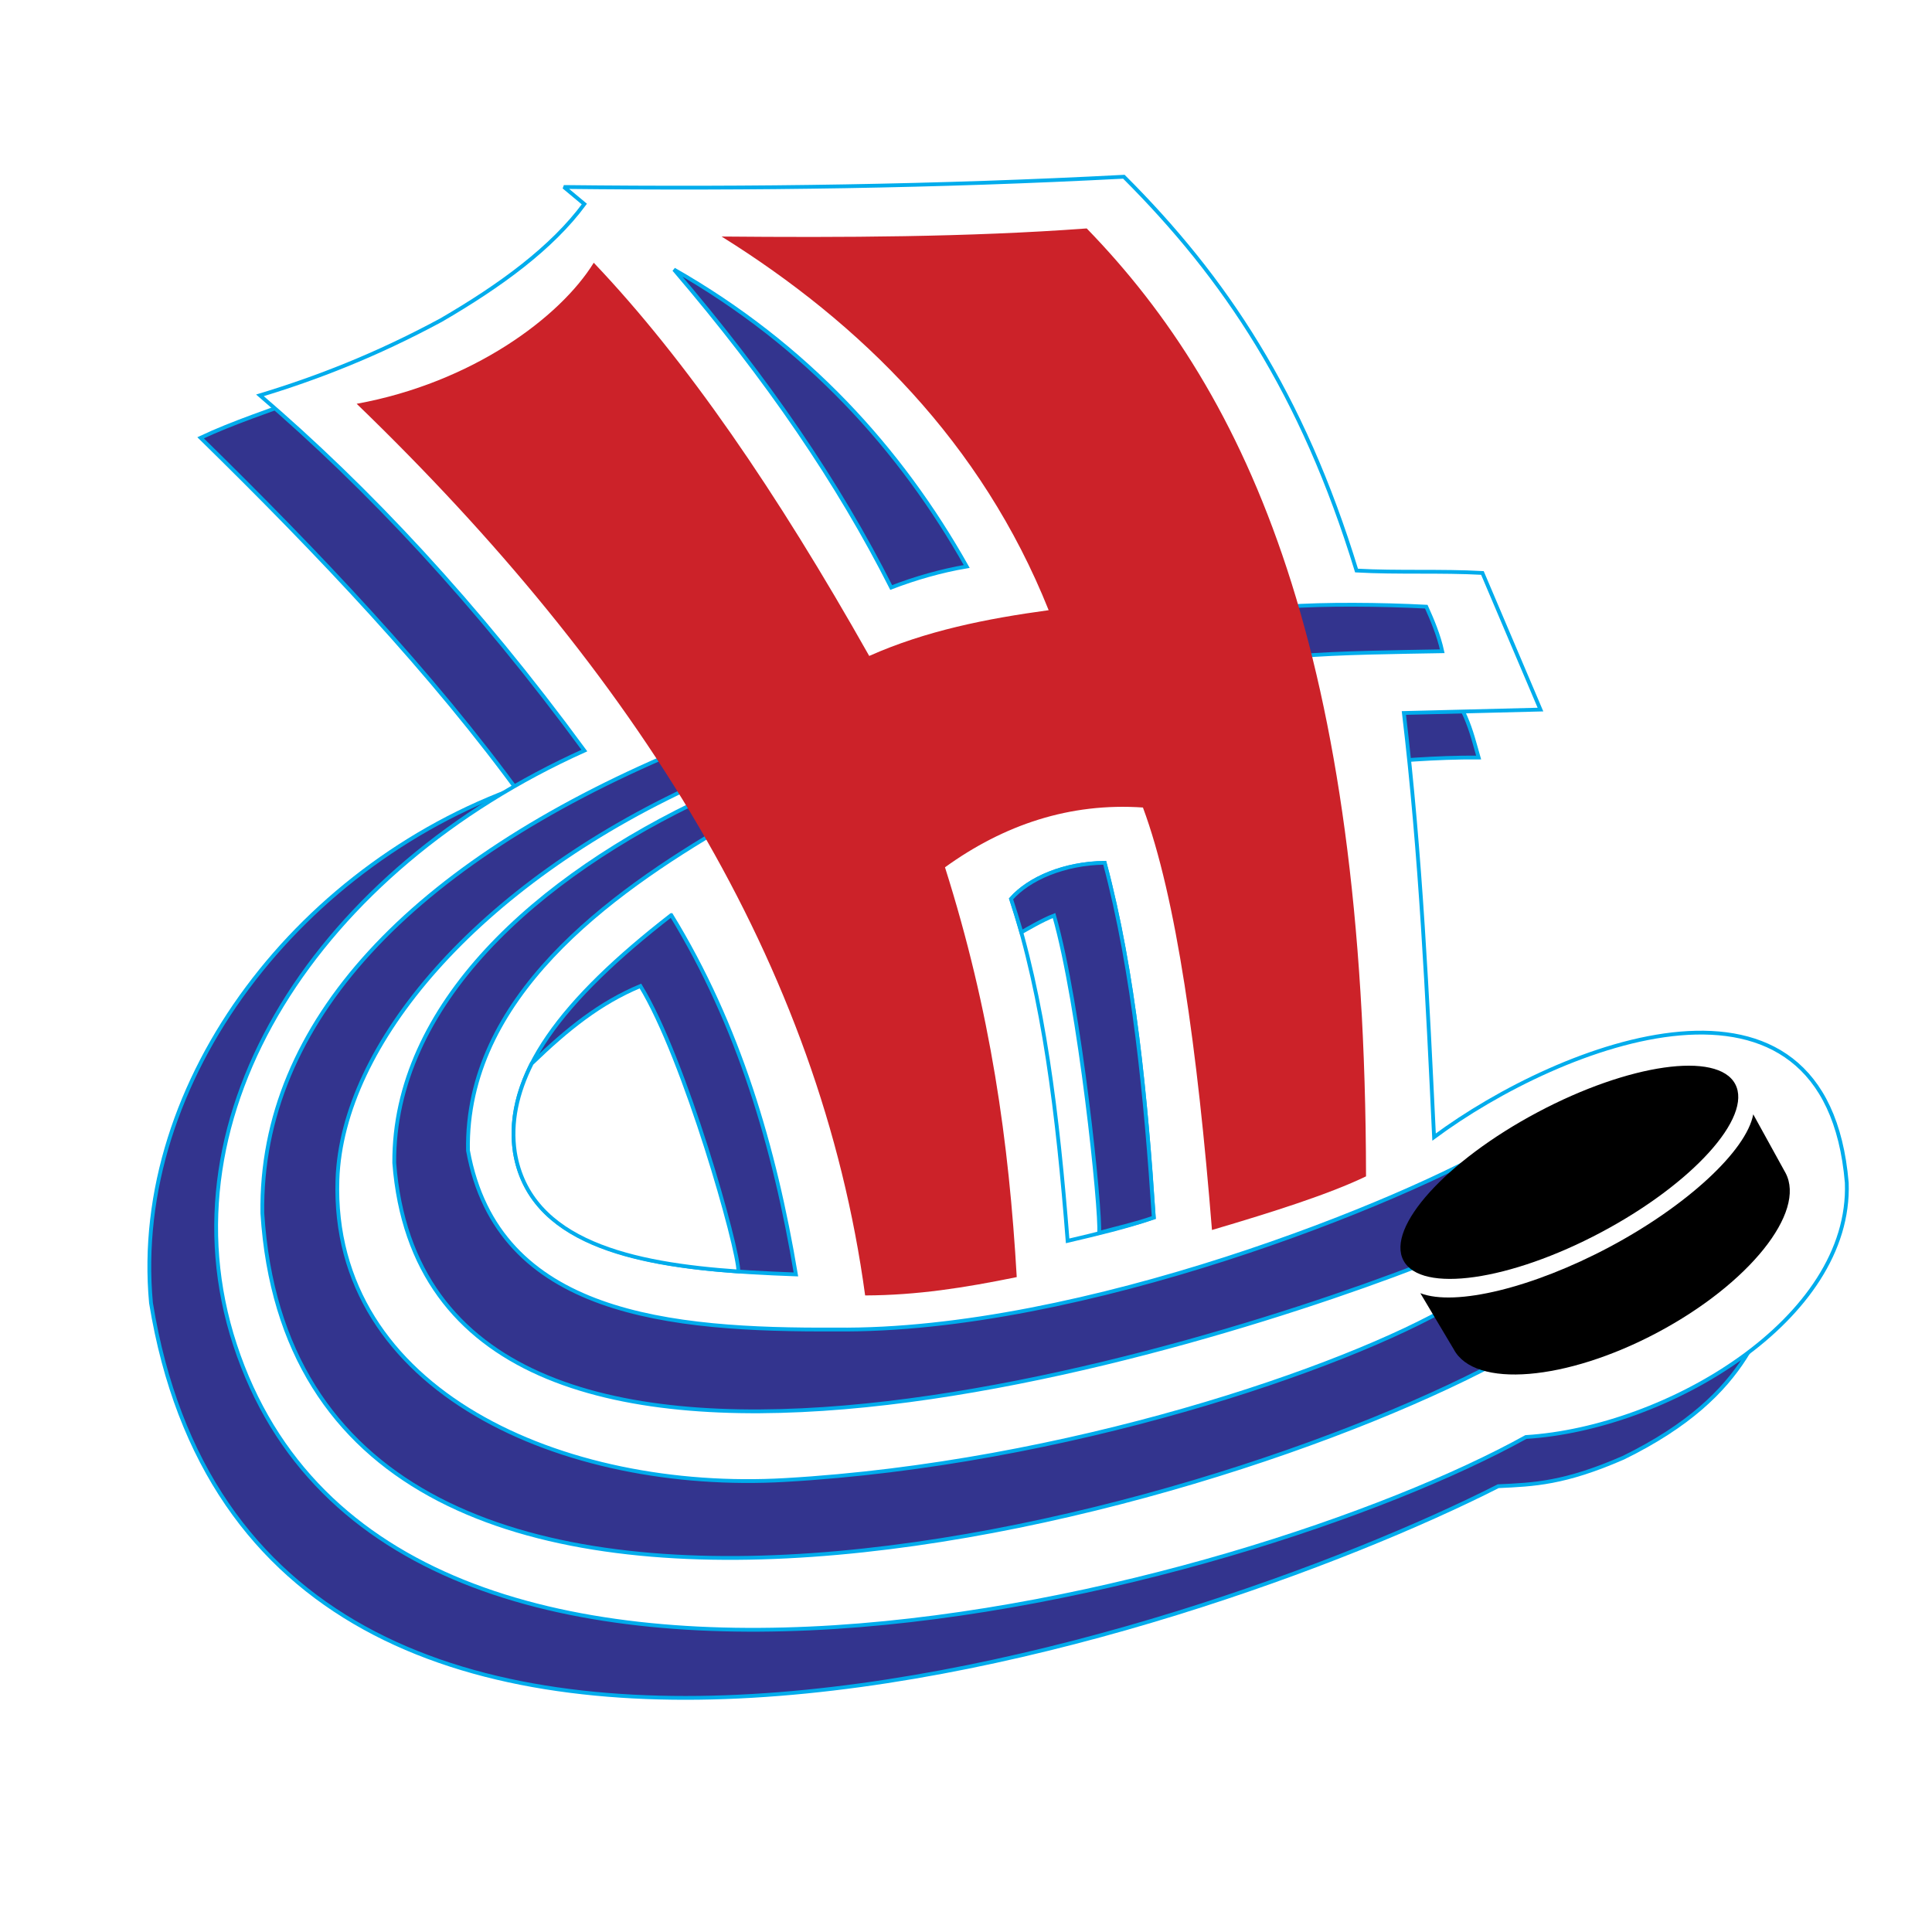
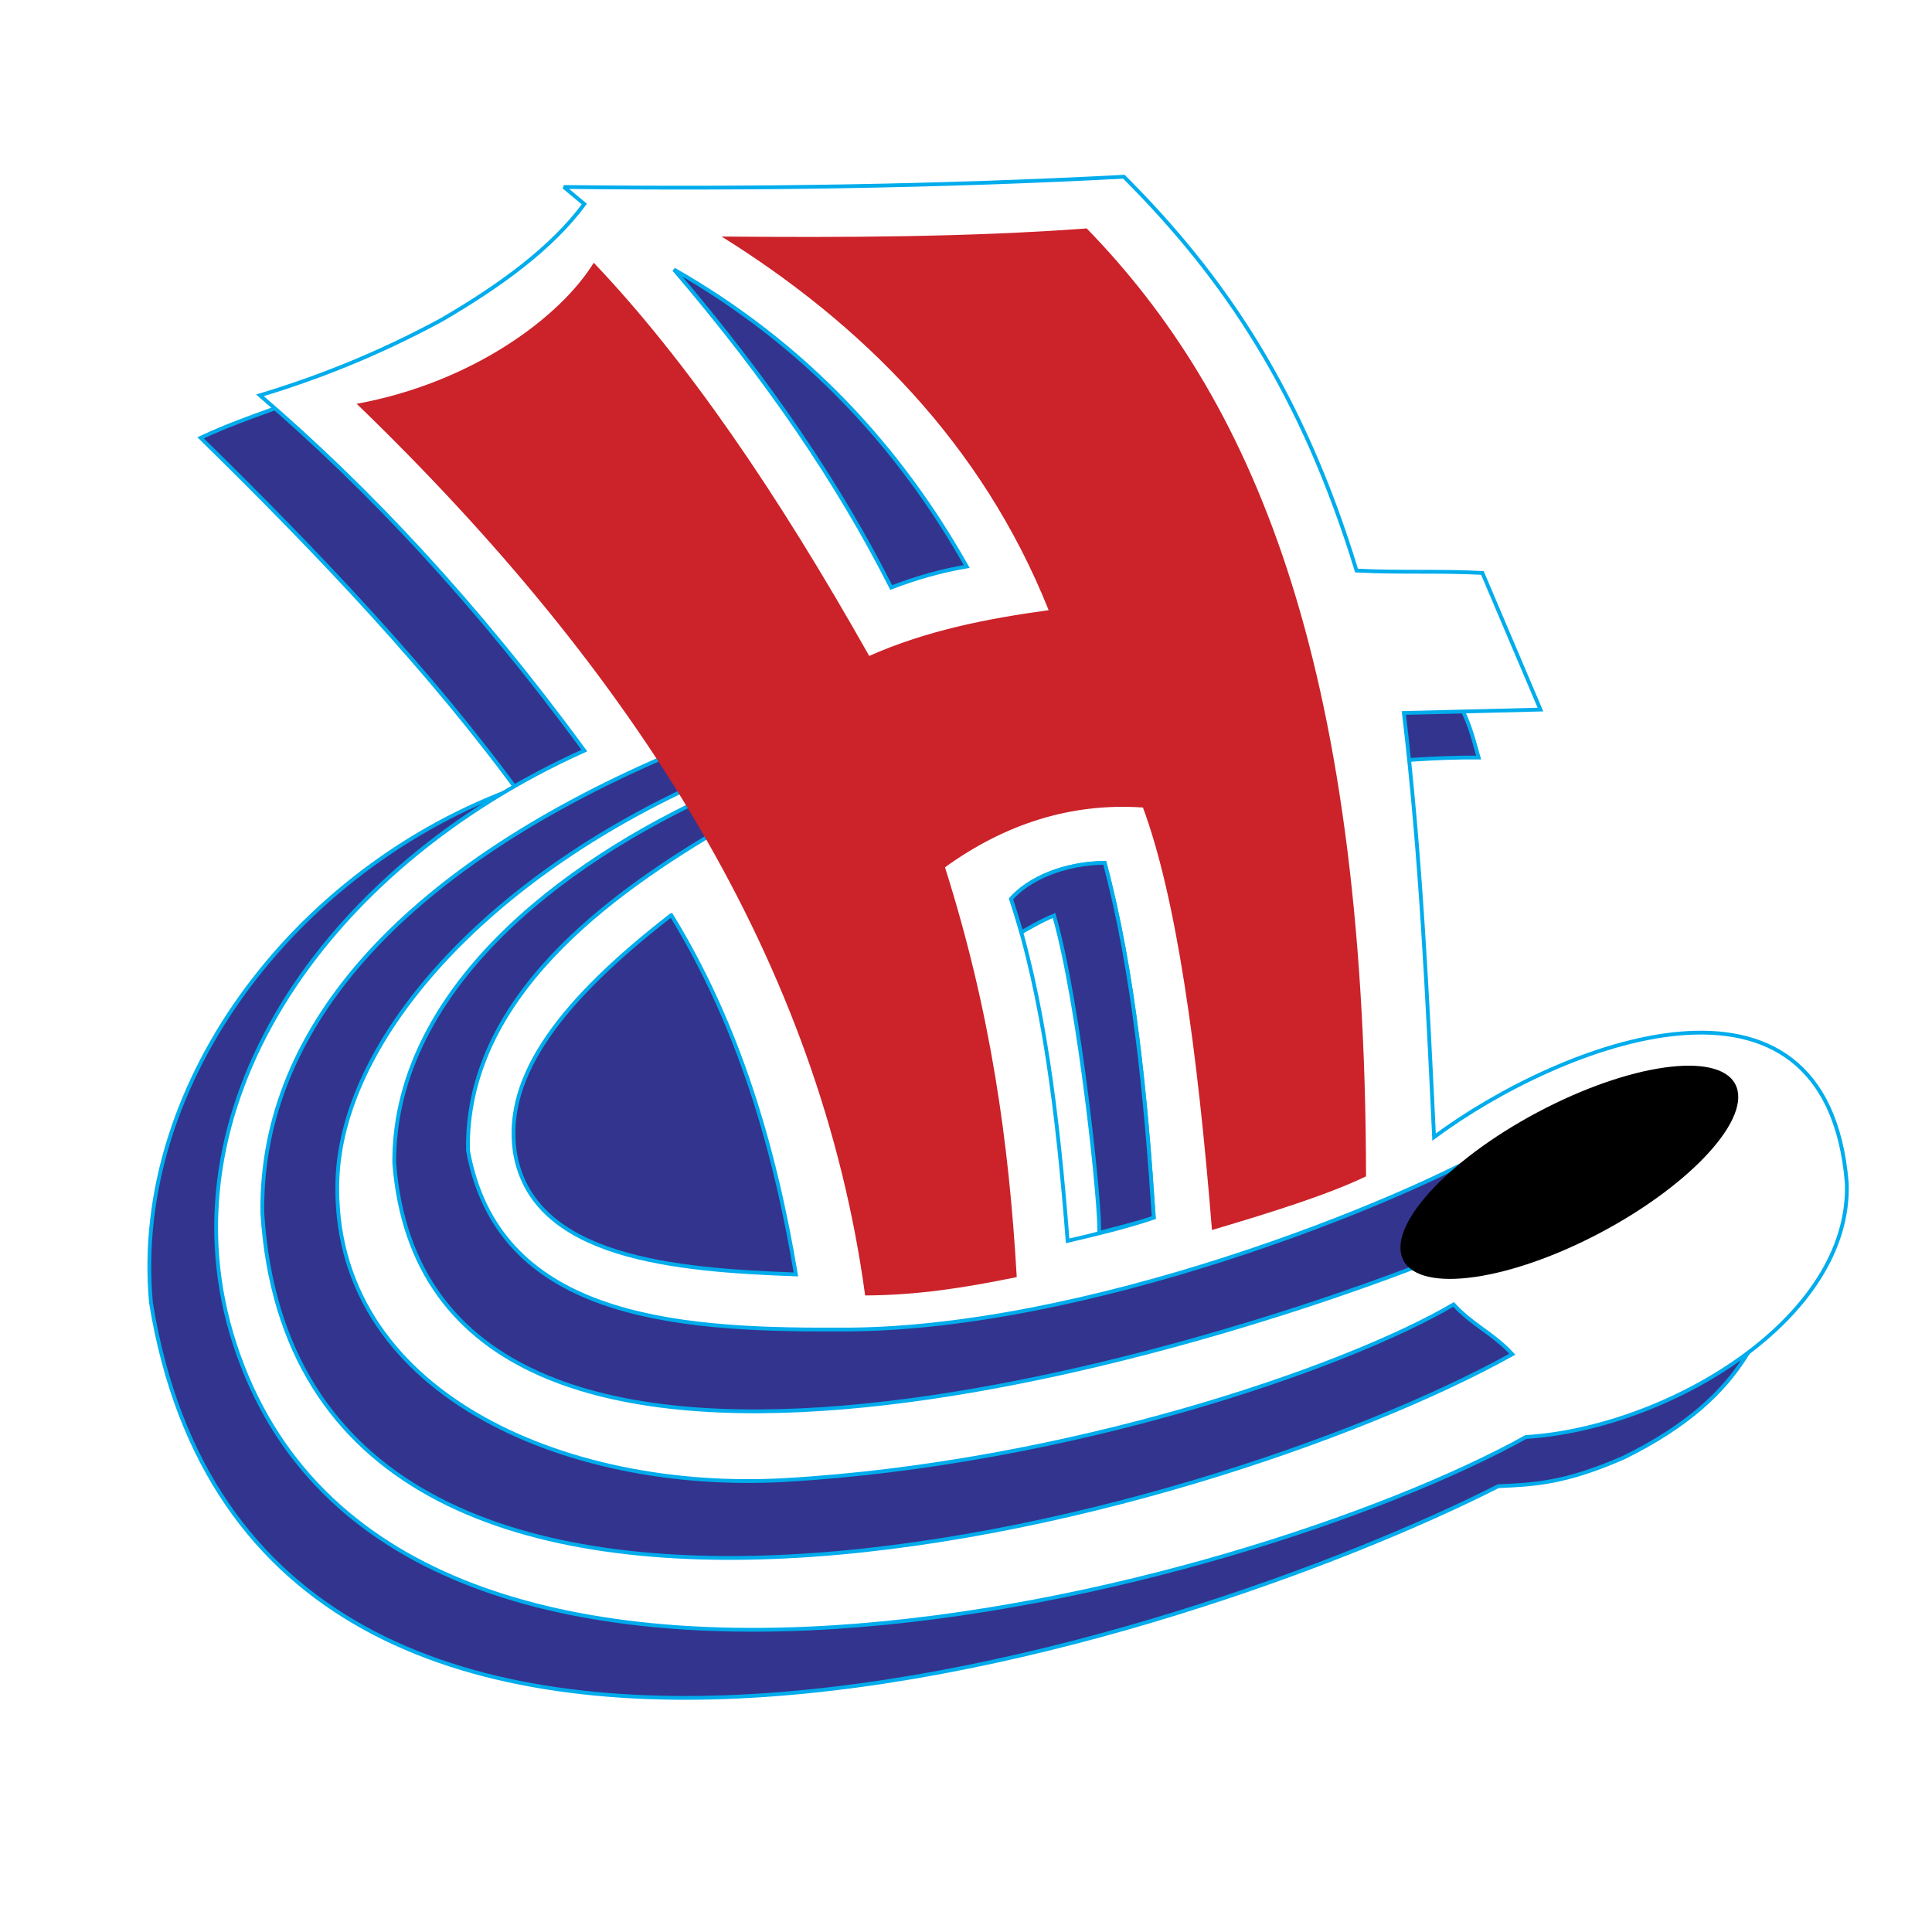
<svg xmlns="http://www.w3.org/2000/svg" width="2500" height="2500" viewBox="0 0 192.756 192.756">
-   <path fill-rule="evenodd" clip-rule="evenodd" fill="#fff" d="M0 0h192.756v192.756H0V0z" />
  <path d="M30.528 39.612c-3.438 1.29-7.372 2.579-10.513 4.067C31.691 55.13 43.083 67.071 52.151 79.595c3.041-1.488 6.281-3.374 9.323-4.861L30.528 39.612z" fill-rule="evenodd" clip-rule="evenodd" fill="#33348e" stroke="#00acec" stroke-width=".379" stroke-miterlimit="2.613" />
  <path d="M52.907 78.135c-22.736 7.565-39.896 29.589-37.841 51.869 10.615 64.984 104.508 33.445 134.409 18.275 3.609-.168 6.604-.277 12.488-2.842 13.139-6.443 13.746-13.764 16.432-19.225-11.076 5.156-23.369 10.377-34.445 15.535-26.609 5.504-53.221 11.008-79.833 16.514-10.868-12.402-21.734-24.807-32.602-37.211 5.225-12.96 16.168-29.954 21.392-42.915zM143.293 67.469c2.887 2.554 3.49 5.541 4.229 8.108-4.385-.028-8.371.352-11.521.606-.541-2.562-.898-5.592-1.439-8.155 2.911-.093 5.821-.466 8.731-.559z" fill-rule="evenodd" clip-rule="evenodd" fill="#33348e" stroke="#00acec" stroke-width=".379" stroke-miterlimit="2.613" />
  <path d="M25.936 39.443c5.621-1.703 11.525-3.975 18.056-7.497 5.962-3.464 11.072-7.212 14.309-11.587l-2.045-1.704c18.809.211 37.457-.055 55.873-1.022 10.055 10.04 17.795 21.582 23.213 39.291 4.088.227 8.471.012 12.559.24l5.791 13.631-13.627.341c1.684 14.066 2.359 28.636 3.012 42.312 12.631-9.367 39.135-19.708 41.176 4.559.5 13.629-17.967 24.502-32.016 25.365-27.752 15.377-113.244 38.266-128.793-9.205-7.585-23.156 8.522-47.438 34.858-59.283C47.512 60.173 36.724 48.7 25.936 39.443z" fill-rule="evenodd" clip-rule="evenodd" fill="#fff" stroke="#00acec" stroke-width=".379" stroke-miterlimit="2.613" />
  <path d="M72.604 82.292c-11.899 6.92-26.192 17.306-25.914 32.495 2.966 16.426 20.116 17.945 36.696 17.859 24.579.277 56.872-12.824 66.753-18.791-2.535 4.193-3.678 7.301-6.213 11.494-23.066 9.275-101.25 34.008-104.59-9.322-.095-15.807 14.266-28.615 31.25-36.531l2.018 2.796z" fill-rule="evenodd" clip-rule="evenodd" fill="#33348e" stroke="#00acec" stroke-width=".379" stroke-miterlimit="2.613" />
  <path d="M153.393 110.977c9.115-4.848 17.979-6.113 19.73-2.818 1.752 3.297-4.254 9.938-13.369 14.785-9.113 4.848-17.977 6.113-19.729 2.818-1.752-3.297 4.252-9.938 13.368-14.785z" fill-rule="evenodd" clip-rule="evenodd" />
  <path d="M67.473 75.017c-26.195 11.062-41.575 26.889-41.298 46.034 3.554 55.709 94.375 30.914 124.711 14.061-1.949-2.115-3.914-2.85-5.865-4.965-10.82 6.365-38.619 15.895-66.693 17.514-22.05 1.271-45.375-8.809-44.662-29.975.453-13.432 13.914-29.415 35.826-39.428-.812-1.22-1.206-2.021-2.019-3.241zM67.241 26.891c13.252 7.556 22.628 17.941 29.208 29.626-2.513.421-5.152 1.178-7.535 2.098-5.232-10.358-12.315-20.779-21.673-31.724z" fill-rule="evenodd" clip-rule="evenodd" fill="#33348e" stroke="#00acec" stroke-width=".379" stroke-miterlimit="2.613" />
  <path d="M100.885 89.68c1.779-2.028 5.297-3.557 9.33-3.585 2.934 10.983 4.127 23.581 4.904 35.378-2.766.957-5.77 1.66-8.602 2.328-.986-12.602-2.402-24.266-5.632-34.121z" fill="none" stroke="#00acec" stroke-width=".379" stroke-miterlimit="2.613" />
-   <path d="M128.279 60.528c3.904-.282 9.475-.234 14.021 0 .602 1.329 1.244 2.858 1.592 4.447-4.455.082-10.357.142-14.266.484-.448-1.644-.897-3.287-1.347-4.931z" fill-rule="evenodd" clip-rule="evenodd" fill="#33348e" stroke="#00acec" stroke-width=".379" stroke-miterlimit="2.613" />
  <path d="M35.585 40.286C47.1 38.188 55.88 31.664 59.239 26.214c9.234 9.704 18.248 22.858 27.483 39.23 5.639-2.512 11.709-3.722 17.903-4.565-6.678-16.713-18.753-28.624-32.631-37.28 11.92.107 24.647.067 36.428-.808 16.211 16.68 27.789 42.403 27.867 94.574-3.66 1.762-9.092 3.498-15.371 5.352-1.447-18.008-3.547-33.158-6.887-42.151-7.297-.502-13.879 1.724-19.75 5.965 4.571 14.434 6.381 27.396 7.159 40.885-5.2 1.064-9.925 1.811-15.125 1.83-4.495-33.064-22.882-62.063-50.73-88.96z" fill-rule="evenodd" clip-rule="evenodd" fill="#cc2229" />
  <path d="M66.973 91.297c6.735 10.996 10.305 23.158 12.435 35.852-12.055-.439-26.312-1.605-28.039-12.193-1.138-7.671 4.744-15.233 15.604-23.659zM109.662 123.002c.189-2.127-1.922-22.705-4.498-31.659-1.199.462-2.719 1.374-3.258 1.671-.279-.971-.727-2.382-1.037-3.333 1.756-2.006 5.293-3.553 9.346-3.603 2.934 10.983 4.119 23.598 4.895 35.395-2.016.689-3.329.951-5.448 1.529z" fill-rule="evenodd" clip-rule="evenodd" fill="#33348e" stroke="#00acec" stroke-width=".379" stroke-miterlimit="2.613" />
-   <path d="M141.709 129.023l3.334 5.6c2.084 3.922 11.219 3.166 20.332-1.682 9.115-4.848 14.85-12 12.766-15.922l-.016-.027-3.203-5.814c-.68 3.631-6.627 9.133-14.355 13.242-7.592 4.039-15.36 5.951-18.858 4.603z" fill-rule="evenodd" clip-rule="evenodd" />
-   <path d="M53.052 106.104c-1.473 2.941-2.124 5.881-1.684 8.852 1.467 9 11.792 11.176 22.303 11.9.024-2.244-5.331-21.23-9.775-28.482-4.045 1.692-7.234 4.249-10.844 7.73z" fill-rule="evenodd" clip-rule="evenodd" fill="#fff" stroke="#00acec" stroke-width=".379" stroke-miterlimit="2.613" />
</svg>